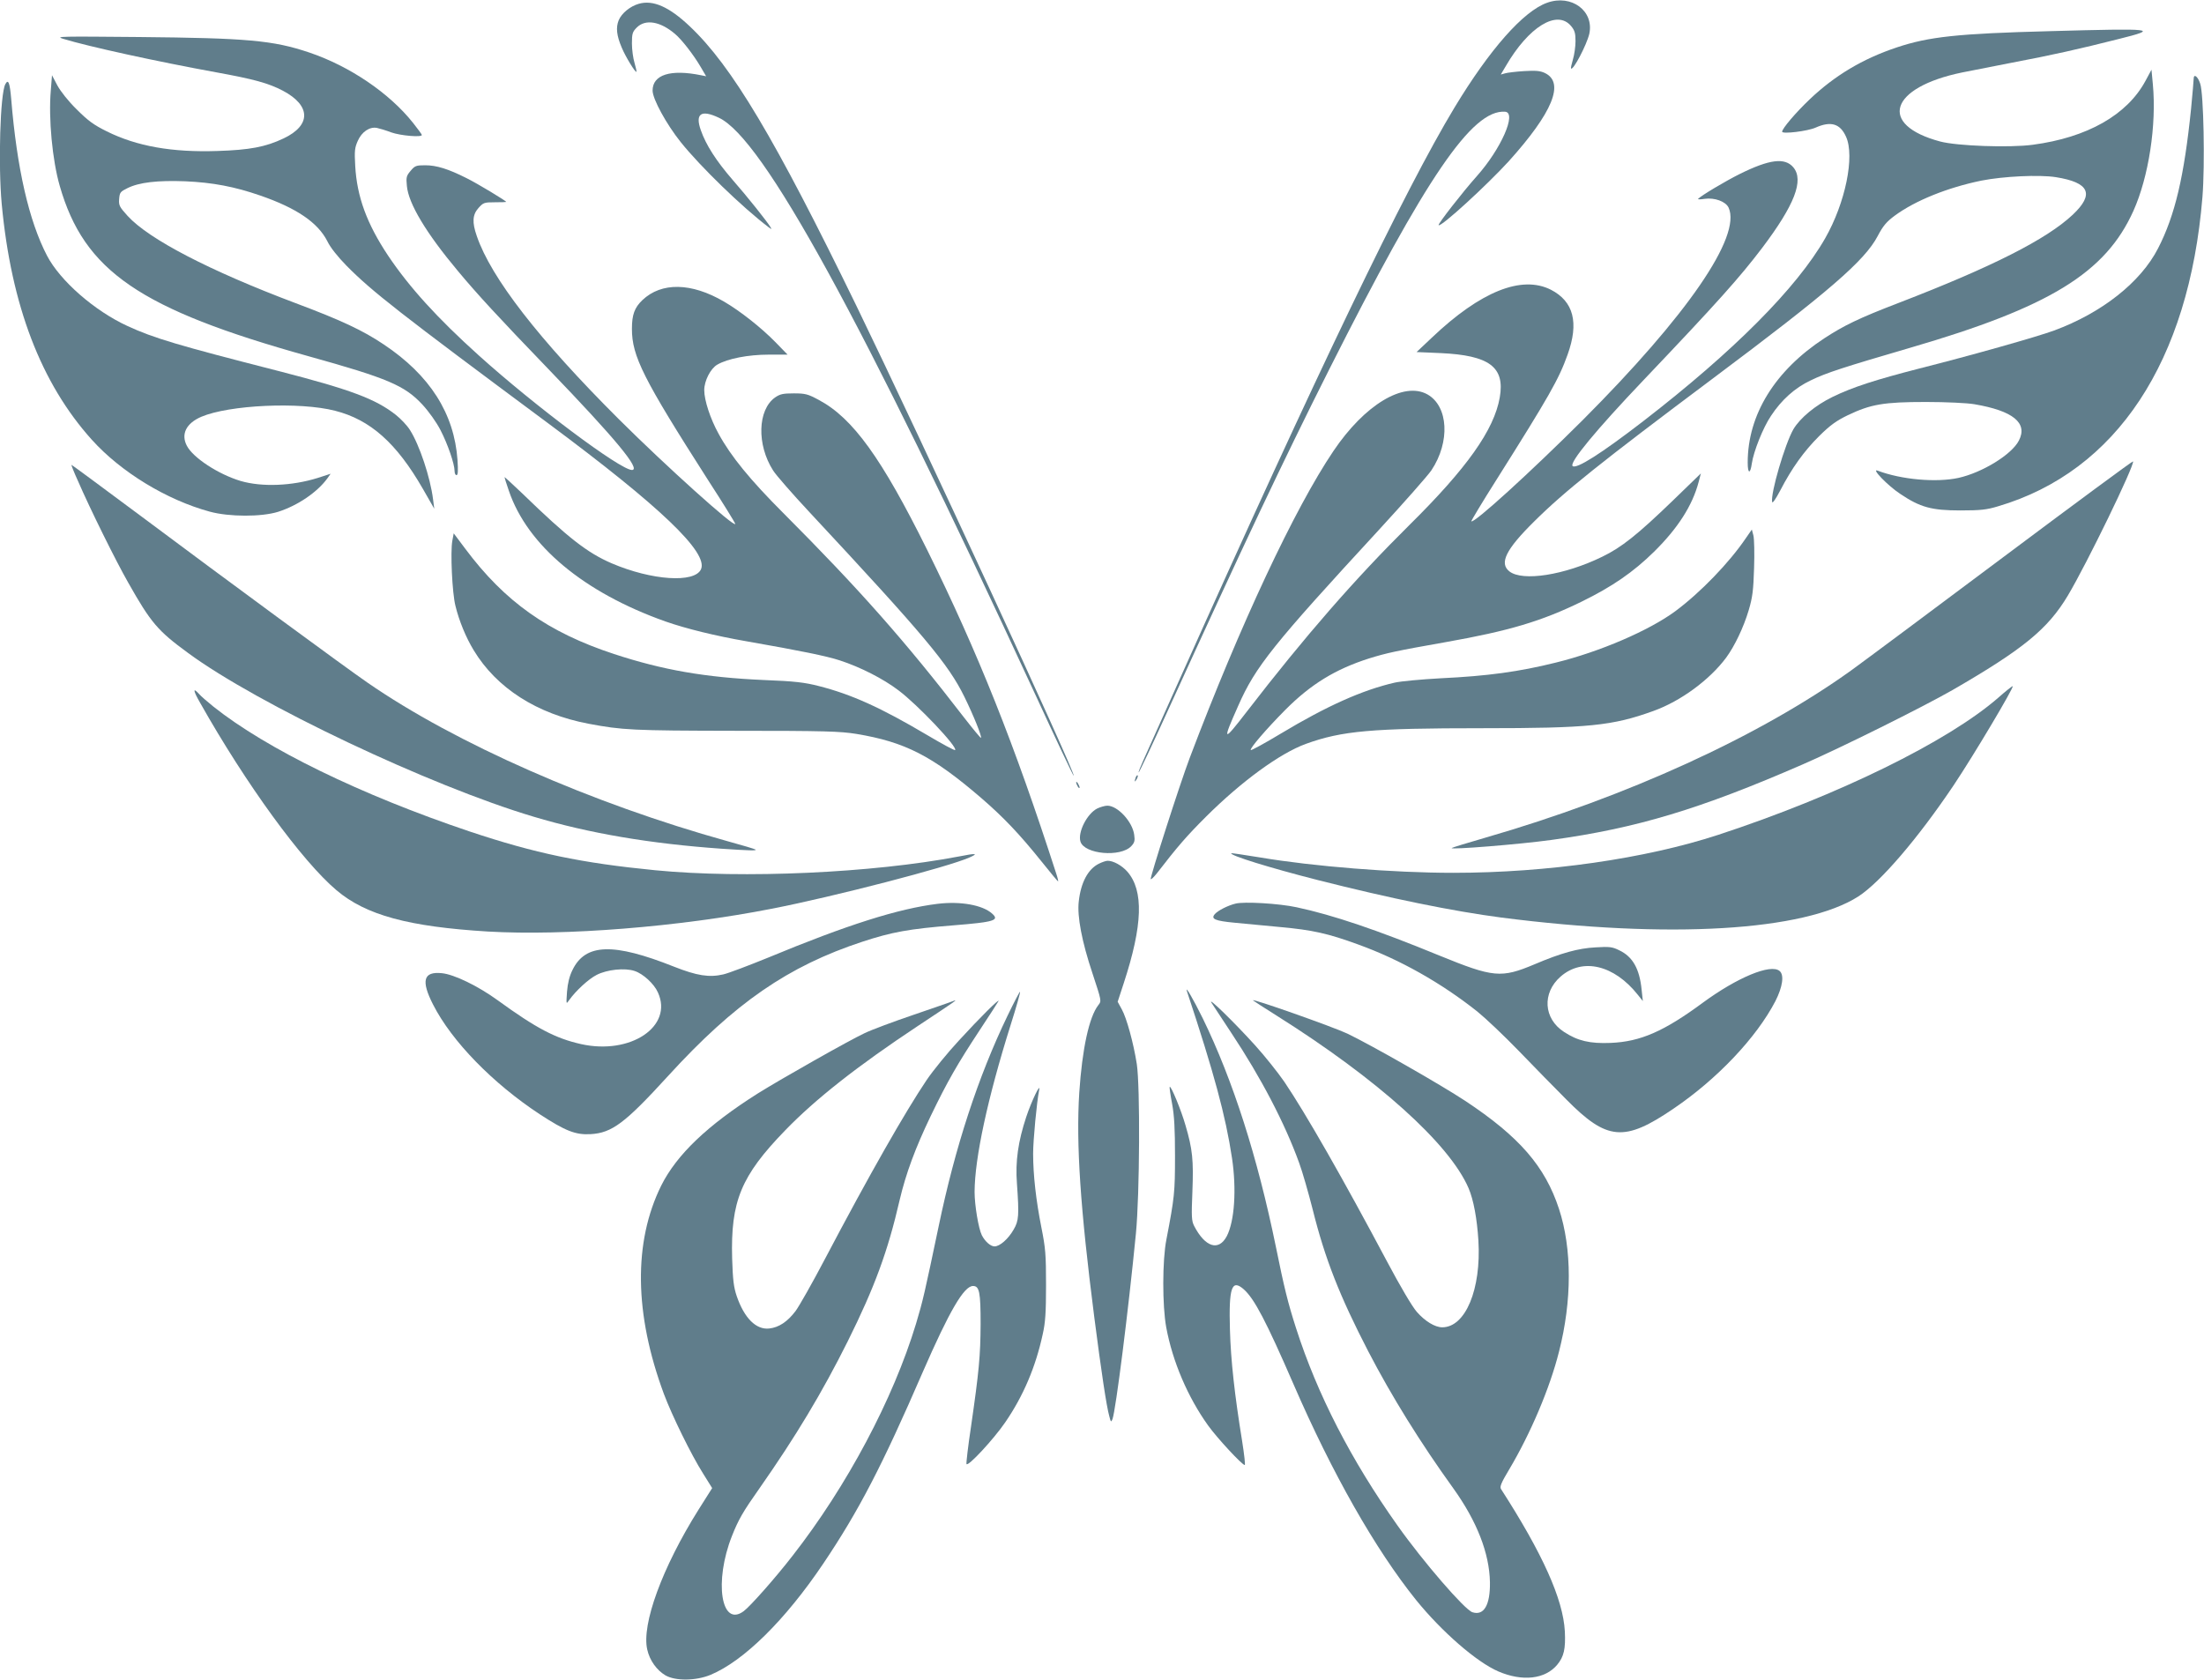
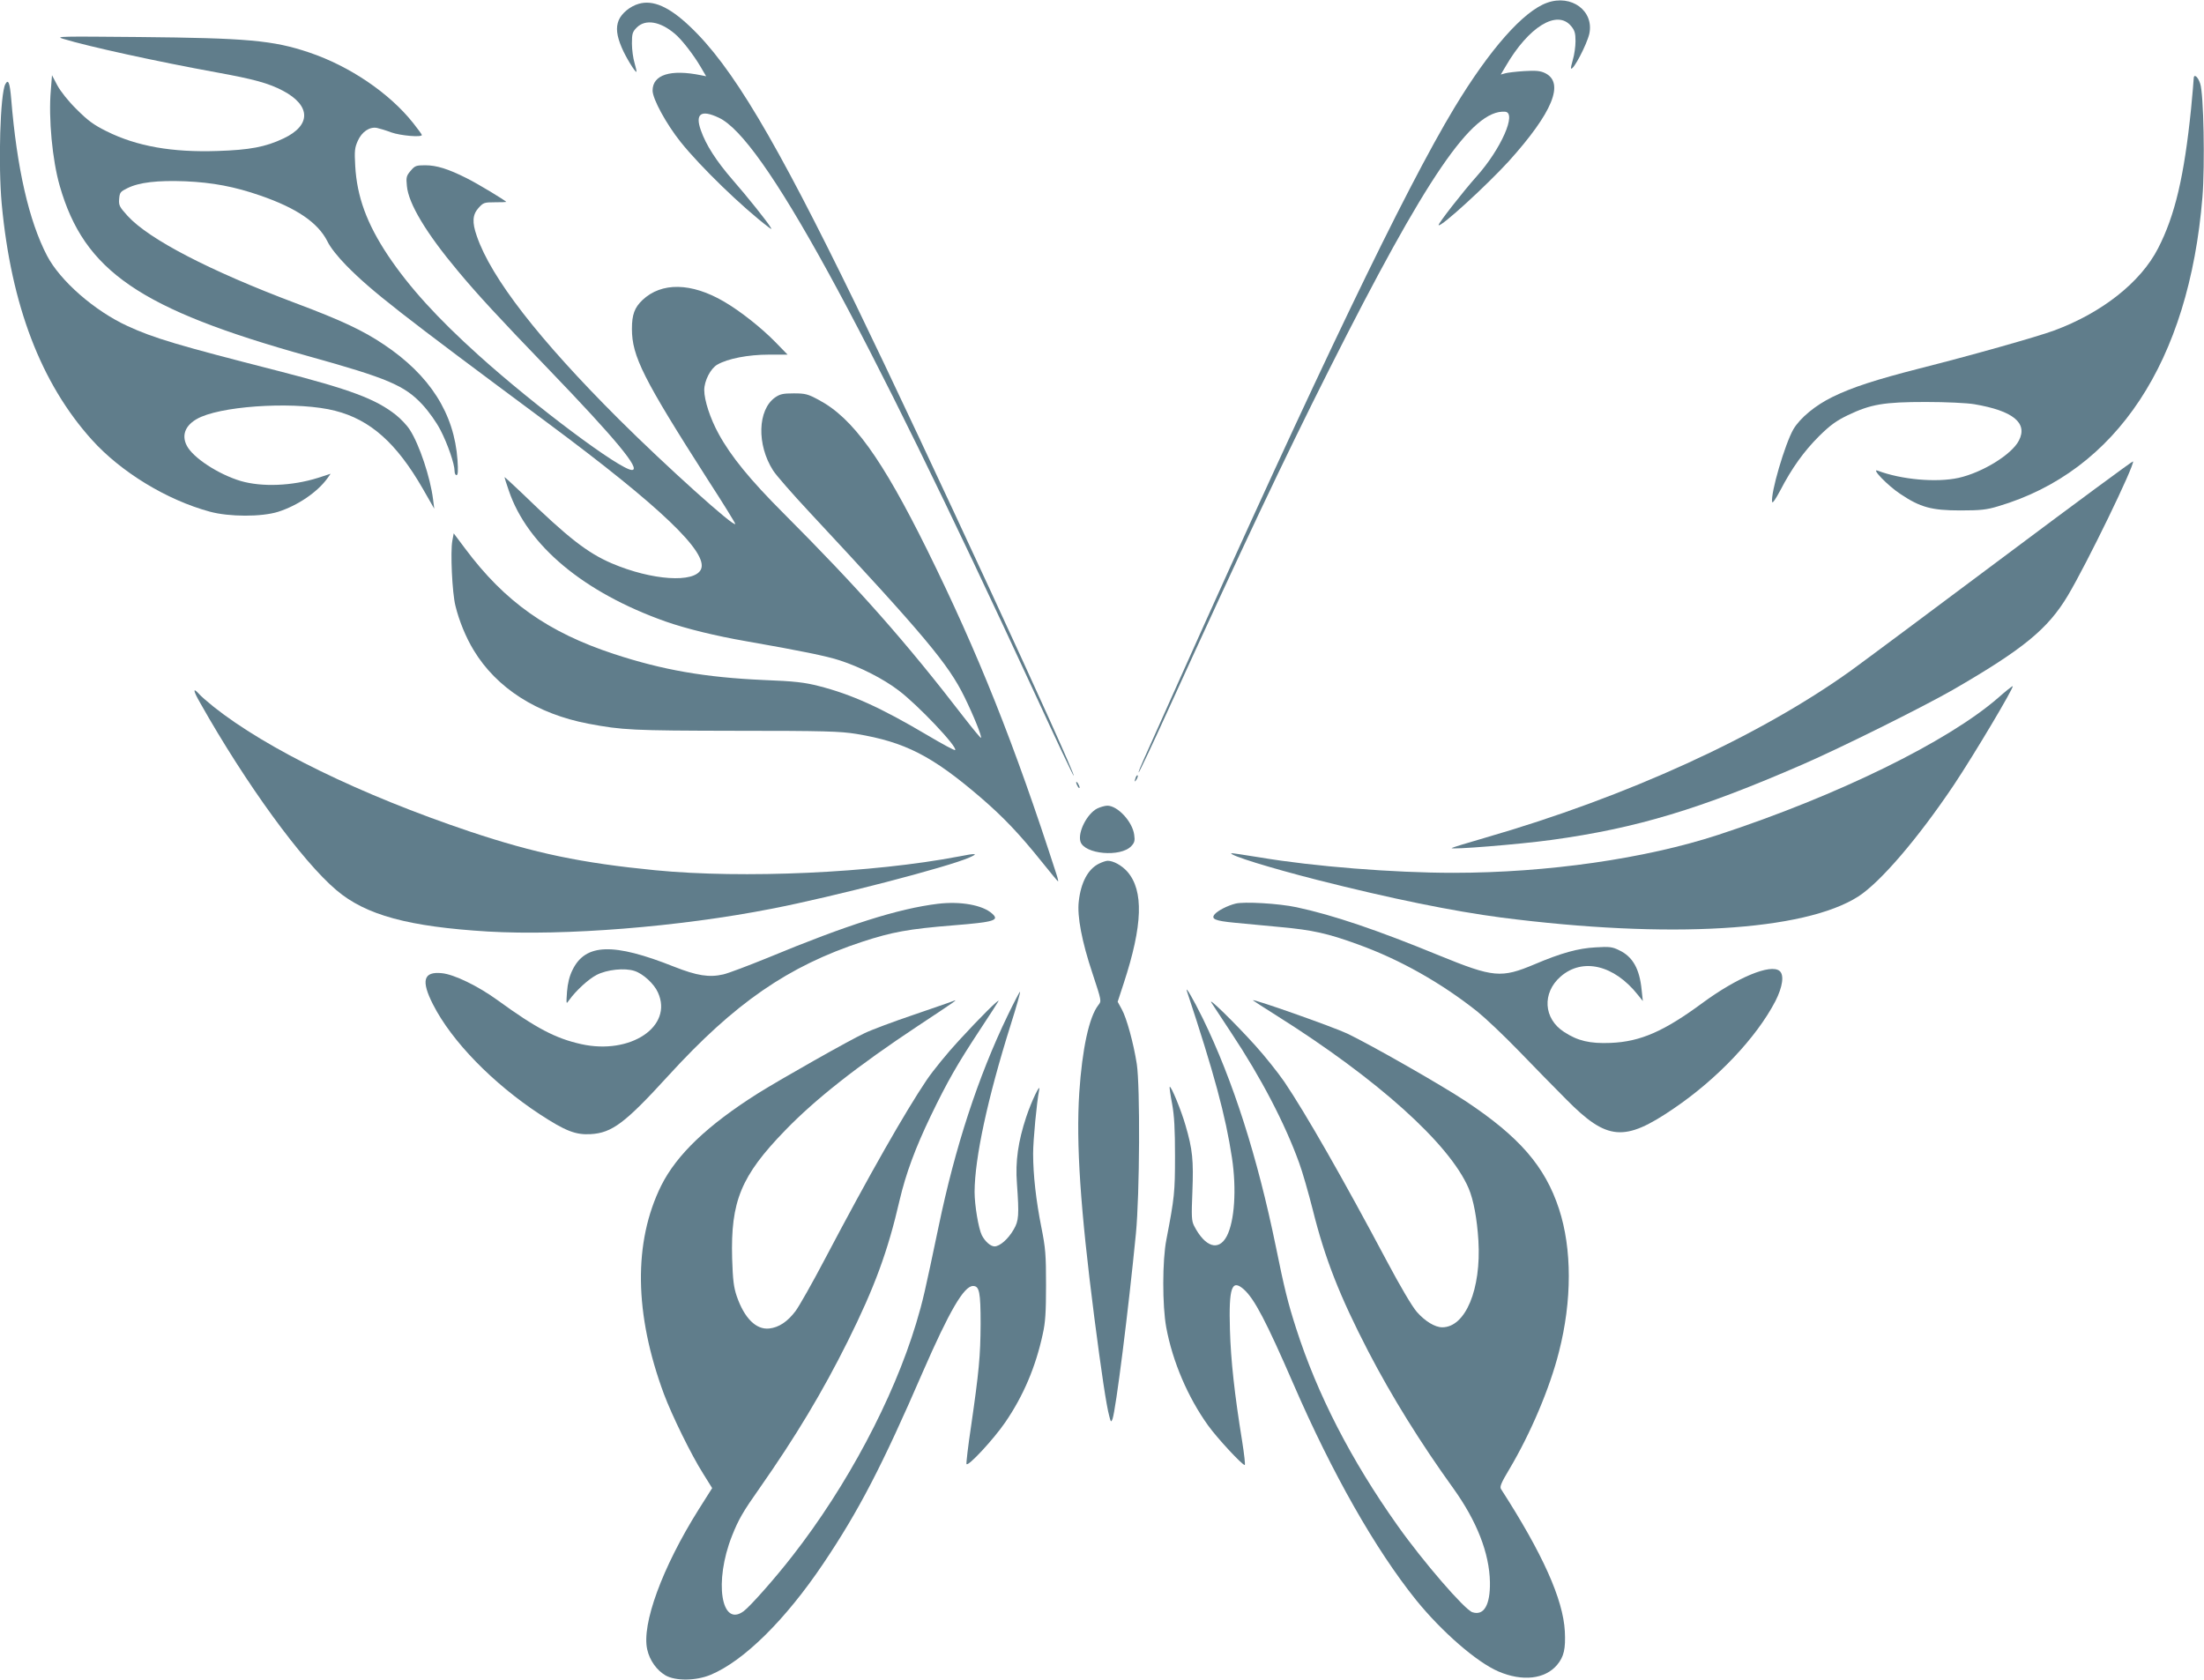
<svg xmlns="http://www.w3.org/2000/svg" version="1.0" width="1280pt" height="976pt" viewBox="0 0 1280 976" preserveAspectRatio="xMidYMid meet">
  <g transform="translate(0,976) scale(0.1,-0.1)" fill="#607d8b" stroke="none">
    <path d="M8985 9744 c-138 -49 -333 -270 -538 -609 -288 -477 -801 -1545 -1589 -3305 -105 -234 -203 -454 -219 -489 -16 -35 -28 -66 -26 -68 2 -2 78 158 167 354 452 990 665 1441 940 1988 563 1118 830 1510 1021 1496 70 -5 -24 -217 -164 -374 -82 -92 -228 -279 -222 -285 13 -13 281 233 407 371 255 283 327 457 210 513 -28 13 -53 15 -121 11 -47 -3 -97 -9 -110 -13 l-25 -7 29 49 c133 229 298 330 379 233 21 -25 26 -41 26 -88 0 -32 -7 -80 -15 -106 -8 -27 -13 -51 -11 -53 13 -12 91 138 106 201 29 133 -103 232 -245 181z" />
    <path d="M3710 9738 c-50 -14 -100 -55 -117 -96 -17 -42 -12 -89 18 -159 21 -51 79 -146 85 -140 2 1 -3 25 -11 52 -8 26 -15 77 -15 112 0 58 3 68 29 94 50 49 135 35 220 -37 39 -32 109 -122 151 -194 l31 -53 -30 6 c-177 36 -281 3 -281 -89 0 -49 80 -195 163 -299 116 -145 358 -379 511 -495 18 -13 19 -13 11 0 -17 30 -135 178 -220 275 -96 111 -155 203 -185 289 -34 96 2 121 105 72 255 -119 820 -1150 1837 -3349 121 -263 222 -476 224 -474 13 12 -892 1968 -1262 2730 -473 972 -724 1394 -968 1624 -119 113 -213 155 -296 131z" />
-     <path d="M11905 9579 c-536 -14 -703 -32 -891 -95 -197 -66 -359 -163 -504 -301 -82 -78 -160 -170 -160 -188 0 -15 149 3 195 24 88 39 142 23 176 -53 52 -114 -4 -385 -121 -590 -165 -289 -533 -658 -1056 -1062 -245 -189 -390 -281 -411 -261 -20 20 137 210 413 500 431 453 559 597 688 767 188 249 244 393 181 468 -49 58 -138 47 -310 -38 -86 -43 -222 -124 -243 -145 -4 -4 13 -4 38 0 58 8 122 -15 139 -51 76 -167 -240 -626 -848 -1235 -303 -302 -632 -602 -646 -587 -2 2 64 112 147 243 305 484 361 582 412 725 67 186 35 309 -97 377 -170 86 -409 -10 -691 -278 l-89 -84 139 -6 c284 -13 375 -81 344 -258 -33 -188 -190 -410 -525 -741 -316 -313 -605 -644 -945 -1085 -138 -179 -143 -176 -49 35 100 228 204 357 818 1023 146 159 283 314 304 345 110 165 99 372 -23 441 -138 77 -365 -60 -546 -329 -225 -333 -543 -1012 -834 -1781 -58 -153 -233 -699 -227 -706 3 -2 18 12 34 32 122 158 172 216 287 331 207 206 429 368 580 423 210 76 382 91 1024 91 618 0 756 14 994 100 159 57 327 181 423 310 49 67 101 175 131 276 22 75 27 114 31 244 3 85 1 171 -4 190 l-9 34 -34 -49 c-98 -145 -266 -318 -410 -425 -153 -113 -439 -236 -695 -299 -214 -53 -395 -78 -669 -91 -110 -6 -229 -17 -265 -25 -188 -43 -394 -135 -662 -296 -93 -56 -172 -99 -175 -96 -8 8 91 123 200 233 149 150 292 237 486 299 103 32 157 44 446 95 368 65 558 122 789 235 178 87 301 172 421 290 139 137 223 269 259 405 l13 50 -161 -156 c-207 -200 -300 -274 -412 -328 -219 -107 -463 -145 -539 -85 -60 47 -21 127 143 289 177 176 389 345 1038 831 675 505 883 685 958 828 31 59 51 83 100 119 118 87 307 163 503 203 127 25 335 35 431 20 196 -31 226 -98 99 -218 -152 -143 -468 -303 -1010 -512 -232 -89 -318 -131 -433 -206 -287 -188 -445 -444 -445 -722 0 -66 15 -69 24 -5 10 69 65 208 111 276 61 93 139 163 230 206 92 45 193 77 579 190 810 236 1134 435 1296 795 89 198 135 500 113 735 l-8 85 -35 -65 c-107 -198 -338 -329 -655 -371 -135 -18 -439 -7 -537 19 -363 97 -295 314 127 401 55 11 186 37 290 57 228 43 393 80 618 137 240 60 217 63 -398 46z" />
    <path d="M365 9535 c150 -46 555 -134 890 -195 220 -40 304 -63 388 -107 163 -86 165 -201 4 -277 -105 -50 -198 -67 -383 -73 -264 -9 -469 27 -644 114 -77 38 -110 63 -175 128 -48 47 -93 104 -112 139 l-31 59 -7 -89 c-14 -162 9 -405 52 -554 142 -495 465 -716 1444 -989 460 -128 559 -170 662 -281 37 -40 82 -103 105 -148 42 -81 82 -197 82 -238 0 -13 5 -24 11 -24 9 0 10 25 6 88 -19 270 -160 492 -428 671 -122 82 -248 141 -512 240 -499 188 -852 371 -976 507 -47 52 -52 61 -49 98 3 38 7 43 48 63 68 34 175 46 335 40 160 -7 287 -31 437 -83 211 -73 334 -157 389 -265 17 -36 61 -91 111 -142 148 -150 307 -274 1173 -917 649 -482 930 -750 886 -847 -37 -81 -285 -65 -519 35 -141 61 -252 147 -519 406 -57 54 -103 97 -103 94 0 -2 11 -38 25 -78 108 -319 436 -592 910 -760 120 -42 291 -84 470 -115 314 -55 466 -86 542 -111 120 -39 253 -107 341 -174 111 -83 345 -330 329 -347 -4 -3 -76 36 -162 87 -270 160 -441 237 -630 285 -82 21 -139 28 -320 35 -339 15 -586 58 -869 151 -383 126 -634 303 -865 613 l-66 88 -8 -43 c-12 -64 -1 -304 18 -378 21 -87 61 -184 106 -258 133 -220 367 -370 667 -427 197 -37 252 -40 852 -41 521 0 609 -3 703 -18 283 -47 440 -127 724 -371 131 -113 224 -211 350 -368 52 -65 96 -118 98 -118 2 0 -2 19 -10 43 -245 759 -454 1282 -750 1882 -264 533 -432 767 -630 872 -63 34 -78 38 -145 38 -63 0 -80 -4 -109 -24 -101 -72 -107 -274 -11 -424 16 -26 112 -136 212 -243 669 -718 806 -882 899 -1072 53 -108 103 -232 96 -238 -2 -2 -46 51 -98 118 -341 443 -611 748 -1050 1188 -191 191 -305 330 -376 461 -48 87 -83 194 -83 253 0 54 37 126 76 148 60 35 180 58 298 58 l110 0 -69 71 c-85 87 -206 182 -300 237 -190 111 -363 114 -474 9 -46 -44 -61 -85 -61 -167 0 -159 65 -289 443 -880 87 -134 157 -248 157 -253 0 -27 -405 338 -676 608 -465 464 -742 821 -825 1064 -28 80 -25 124 10 163 28 31 33 33 95 33 36 0 66 1 66 2 0 6 -169 108 -230 138 -107 54 -175 75 -241 75 -52 0 -60 -3 -84 -32 -25 -29 -27 -38 -22 -88 9 -102 111 -273 297 -495 110 -132 232 -265 526 -570 388 -403 539 -585 484 -585 -67 0 -564 372 -890 666 -241 217 -404 397 -526 579 -124 186 -181 343 -191 521 -5 87 -3 106 15 146 23 52 68 83 111 75 14 -3 52 -14 83 -26 53 -19 178 -30 178 -15 0 3 -23 35 -51 70 -138 174 -369 330 -603 409 -210 71 -362 84 -991 90 -449 4 -486 4 -440 -10z" />
    <path d="M12740 9302 c0 -10 -7 -88 -15 -173 -40 -392 -93 -620 -192 -812 -101 -197 -327 -375 -604 -477 -97 -36 -483 -145 -780 -220 -257 -66 -390 -109 -505 -165 -101 -49 -190 -123 -229 -189 -49 -86 -133 -372 -123 -422 2 -10 21 18 47 67 68 131 137 227 226 316 65 64 100 89 166 121 134 64 209 77 454 77 118 0 241 -6 281 -13 225 -38 312 -109 259 -211 -41 -81 -212 -186 -351 -217 -129 -28 -332 -10 -469 42 -41 16 58 -87 131 -135 116 -78 182 -96 349 -96 117 0 153 4 219 24 688 203 1109 841 1187 1797 15 185 7 600 -13 658 -14 43 -38 60 -38 28z" />
    <path d="M31 9271 c-30 -55 -42 -468 -21 -696 55 -589 228 -1041 523 -1369 169 -188 435 -350 685 -418 113 -31 301 -31 397 -1 113 36 227 113 286 194 l19 27 -74 -24 c-150 -47 -324 -54 -448 -18 -130 39 -277 135 -313 205 -35 67 -4 130 84 168 162 69 572 88 777 35 205 -52 357 -188 509 -452 l67 -117 -7 55 c-16 127 -79 316 -134 402 -16 26 -53 65 -82 88 -118 93 -263 147 -682 255 -587 150 -724 191 -876 261 -192 88 -392 263 -468 409 -105 202 -175 507 -208 911 -8 94 -17 117 -34 85z" />
    <path d="M11640 6528 c-410 -307 -810 -605 -890 -663 -534 -383 -1303 -734 -2124 -971 -104 -30 -192 -57 -195 -60 -11 -11 390 21 579 47 495 68 863 179 1460 439 225 98 693 331 870 432 410 237 553 354 669 548 111 186 388 757 379 780 -2 3 -338 -245 -748 -552z" />
-     <path d="M452 6968 c70 -162 222 -469 293 -593 131 -232 171 -279 346 -407 402 -297 1407 -773 2008 -952 323 -97 680 -157 1091 -186 164 -11 206 -12 198 -5 -3 3 -76 25 -164 49 -784 218 -1580 568 -2090 921 -125 86 -807 587 -1322 972 -216 161 -395 293 -397 293 -2 0 14 -42 37 -92z" />
    <path d="M11605 5707 c-293 -255 -933 -569 -1625 -796 -424 -139 -995 -221 -1540 -221 -348 0 -811 37 -1120 89 -91 15 -167 26 -169 25 -13 -12 224 -85 498 -155 430 -109 789 -182 1071 -219 973 -125 1758 -79 2073 123 128 83 346 337 554 647 117 175 350 567 342 574 -2 2 -40 -28 -84 -67z" />
    <path d="M1162 5678 c266 -472 593 -921 792 -1089 171 -145 419 -212 879 -240 445 -26 1112 27 1647 132 361 70 1027 243 1150 298 55 24 39 26 -61 6 -503 -96 -1252 -130 -1764 -80 -428 42 -697 98 -1077 225 -633 213 -1180 480 -1488 725 -36 29 -74 62 -84 74 -37 41 -35 20 6 -51z" />
    <path d="M6596 5245 c-9 -26 -7 -32 5 -12 6 10 9 21 6 23 -2 3 -7 -2 -11 -11z" />
    <path d="M6250 5215 c0 -5 5 -17 10 -25 5 -8 10 -10 10 -5 0 6 -5 17 -10 25 -5 8 -10 11 -10 5z" />
    <path d="M6373 5064 c-60 -30 -115 -139 -98 -193 23 -73 233 -92 295 -26 19 20 22 32 17 66 -10 76 -96 169 -156 169 -14 0 -41 -8 -58 -16z" />
    <path d="M6382 4743 c-63 -31 -105 -109 -117 -220 -10 -85 18 -233 80 -418 52 -158 53 -160 34 -183 -54 -69 -94 -254 -111 -509 -19 -297 6 -671 87 -1303 41 -318 71 -518 87 -575 9 -36 11 -38 19 -18 19 52 92 628 136 1078 22 228 25 853 5 985 -19 121 -59 267 -87 317 l-24 44 35 107 c111 338 117 539 21 649 -32 36 -81 63 -114 63 -10 0 -33 -8 -51 -17z" />
    <path d="M5446 4510 c-229 -28 -526 -122 -986 -313 -113 -46 -229 -90 -259 -97 -82 -19 -153 -8 -287 45 -352 140 -514 135 -589 -19 -18 -36 -28 -77 -32 -127 -5 -73 -5 -74 12 -49 39 55 113 123 160 147 60 31 163 42 220 23 50 -16 114 -75 136 -125 90 -197 -159 -364 -446 -300 -148 33 -261 92 -485 255 -113 82 -252 150 -324 157 -107 11 -122 -43 -51 -182 108 -213 347 -458 619 -637 150 -98 209 -121 296 -116 124 7 200 64 450 338 387 424 697 638 1129 780 171 56 268 74 529 95 237 19 268 29 224 68 -55 50 -184 73 -316 57z" />
    <path d="M7175 4511 c-45 -11 -101 -40 -119 -60 -26 -29 -1 -40 115 -51 57 -5 176 -17 264 -25 187 -17 277 -37 452 -101 244 -88 484 -224 693 -390 47 -38 155 -140 240 -228 85 -88 209 -215 276 -282 237 -240 337 -249 623 -54 254 172 482 413 592 625 42 83 52 152 24 175 -52 43 -246 -38 -445 -184 -226 -167 -363 -227 -536 -234 -121 -5 -192 12 -271 64 -119 77 -128 226 -20 321 128 112 312 68 450 -107 l28 -35 -7 65 c-12 123 -52 193 -130 230 -40 20 -57 22 -137 17 -101 -5 -201 -33 -354 -98 -195 -82 -239 -78 -555 51 -360 148 -617 235 -828 280 -102 22 -306 34 -355 21z" />
    <path d="M6894 4000 c156 -471 224 -721 261 -967 27 -180 15 -366 -30 -453 -47 -90 -126 -65 -190 59 -15 30 -16 53 -10 200 7 181 1 245 -40 384 -24 85 -84 231 -92 224 -2 -2 4 -46 14 -98 13 -70 17 -148 17 -304 0 -210 -3 -241 -50 -485 -24 -121 -24 -385 -1 -510 37 -200 126 -407 243 -570 53 -74 198 -230 213 -230 4 0 -3 62 -15 138 -44 271 -66 470 -71 648 -7 245 10 296 80 235 62 -55 130 -185 289 -551 225 -519 475 -959 712 -1254 149 -184 352 -361 478 -415 140 -60 271 -45 341 38 40 48 50 93 45 195 -10 187 -130 453 -371 827 -8 13 2 37 47 112 125 210 237 474 290 685 76 297 76 598 0 830 -81 247 -230 419 -544 627 -142 94 -551 327 -685 391 -85 40 -564 209 -548 193 5 -4 66 -44 138 -89 586 -369 1003 -744 1114 -1002 29 -68 49 -177 57 -304 17 -283 -75 -504 -210 -504 -42 0 -100 35 -148 90 -27 31 -96 148 -173 293 -254 478 -471 858 -596 1043 -38 55 -113 149 -168 210 -121 134 -281 290 -255 249 10 -16 62 -95 115 -175 172 -259 311 -525 394 -755 19 -51 54 -174 79 -272 71 -285 156 -501 322 -822 136 -262 303 -531 494 -796 137 -191 210 -377 213 -546 2 -132 -35 -196 -102 -174 -44 14 -285 292 -435 504 -269 379 -466 762 -589 1146 -47 146 -69 235 -117 472 -107 522 -249 967 -425 1328 -56 114 -106 199 -91 155z" />
    <path d="M5851 3859 c-171 -355 -304 -762 -400 -1224 -81 -386 -91 -431 -131 -564 -133 -439 -401 -943 -717 -1348 -100 -129 -246 -294 -284 -322 -131 -97 -173 172 -68 437 38 96 64 141 160 277 210 300 365 558 513 855 155 312 232 520 301 820 36 153 91 302 181 489 96 199 154 300 283 496 58 88 108 165 110 170 6 17 -106 -94 -229 -228 -65 -70 -150 -174 -188 -230 -124 -184 -332 -548 -592 -1042 -72 -137 -149 -273 -170 -301 -47 -62 -97 -95 -153 -101 -76 -8 -144 60 -188 187 -18 53 -23 94 -27 220 -9 332 51 479 308 744 176 182 420 374 770 606 219 145 240 159 205 145 -11 -5 -114 -40 -230 -80 -115 -39 -244 -87 -285 -107 -88 -41 -482 -264 -618 -349 -293 -185 -472 -356 -562 -536 -162 -328 -157 -745 16 -1211 46 -123 158 -352 227 -461 l53 -85 -79 -125 c-211 -336 -332 -667 -298 -813 14 -63 55 -120 106 -150 58 -33 176 -32 261 3 193 80 435 319 655 646 206 306 342 568 578 1113 154 353 239 500 292 500 37 0 44 -36 44 -220 -1 -186 -9 -274 -56 -599 -17 -112 -28 -209 -26 -215 7 -19 158 144 225 242 105 153 177 322 218 513 15 66 19 126 19 284 0 177 -3 215 -27 335 -31 156 -48 305 -48 429 0 77 21 300 35 369 10 49 -44 -63 -75 -156 -47 -142 -64 -258 -54 -387 13 -184 11 -216 -19 -267 -32 -56 -81 -98 -111 -98 -23 0 -55 28 -74 65 -19 38 -42 174 -42 252 1 196 75 542 209 968 33 104 58 192 55 194 -2 2 -35 -61 -73 -140z" />
  </g>
</svg>